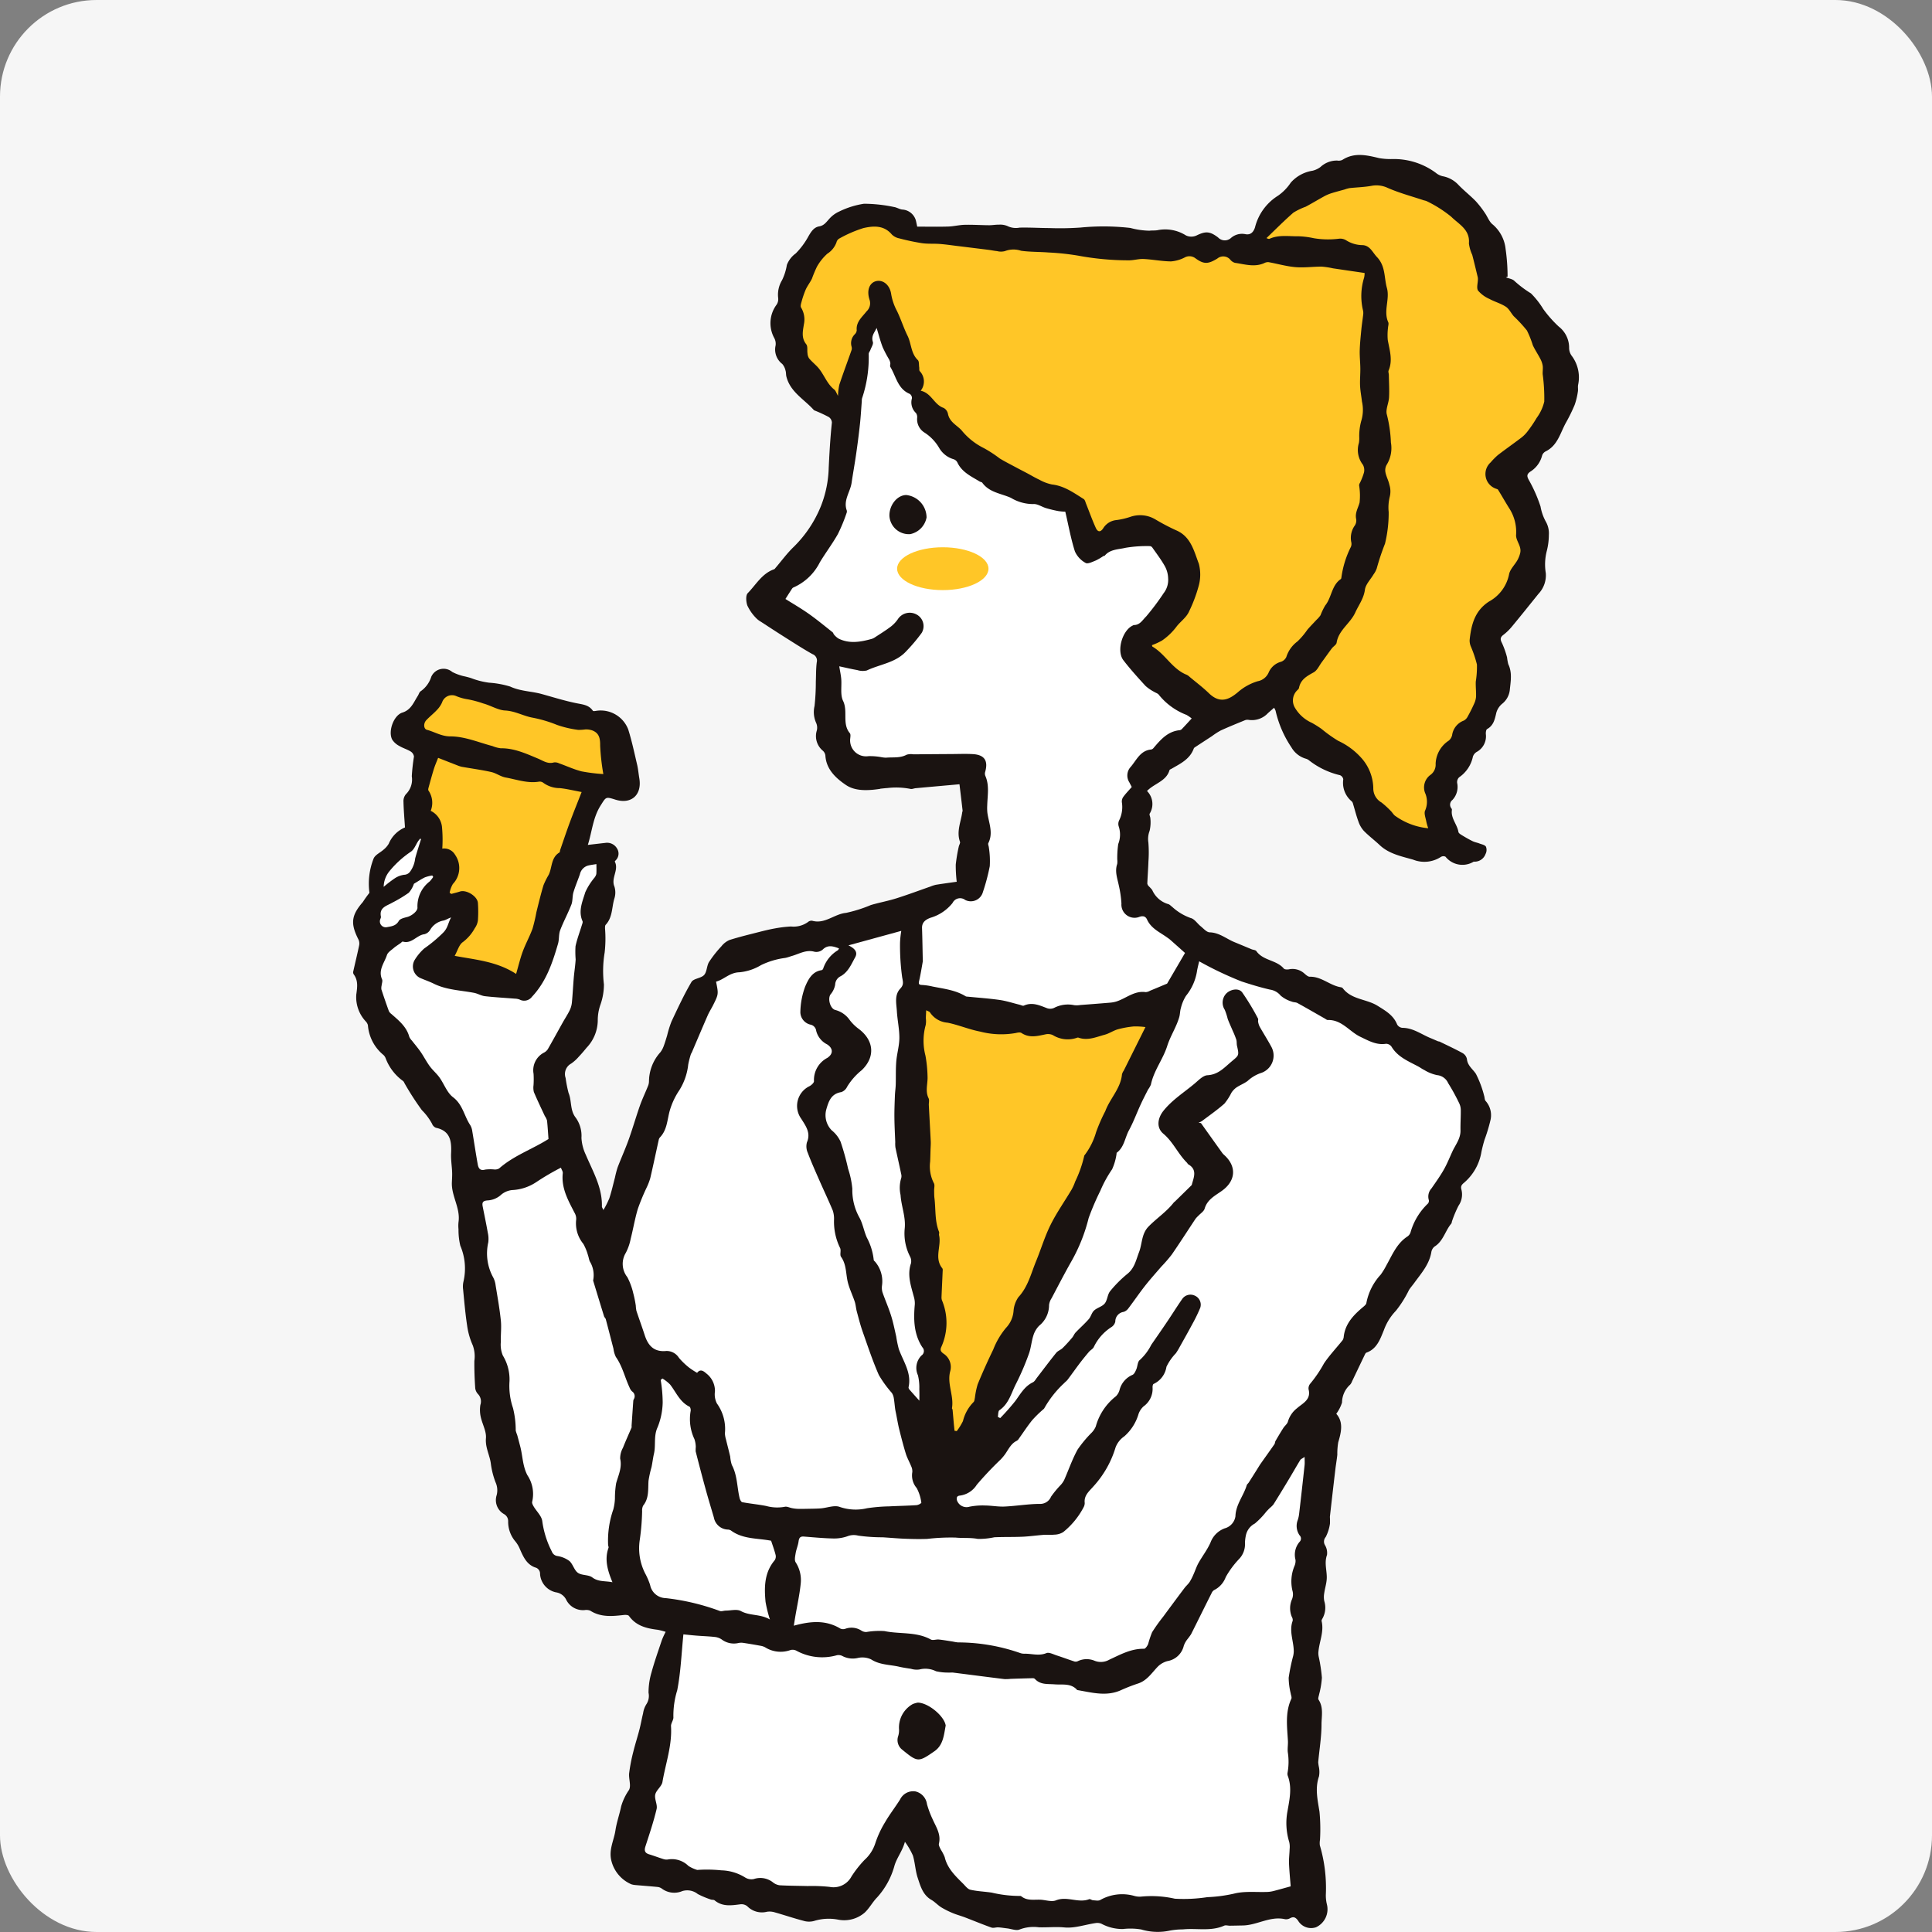
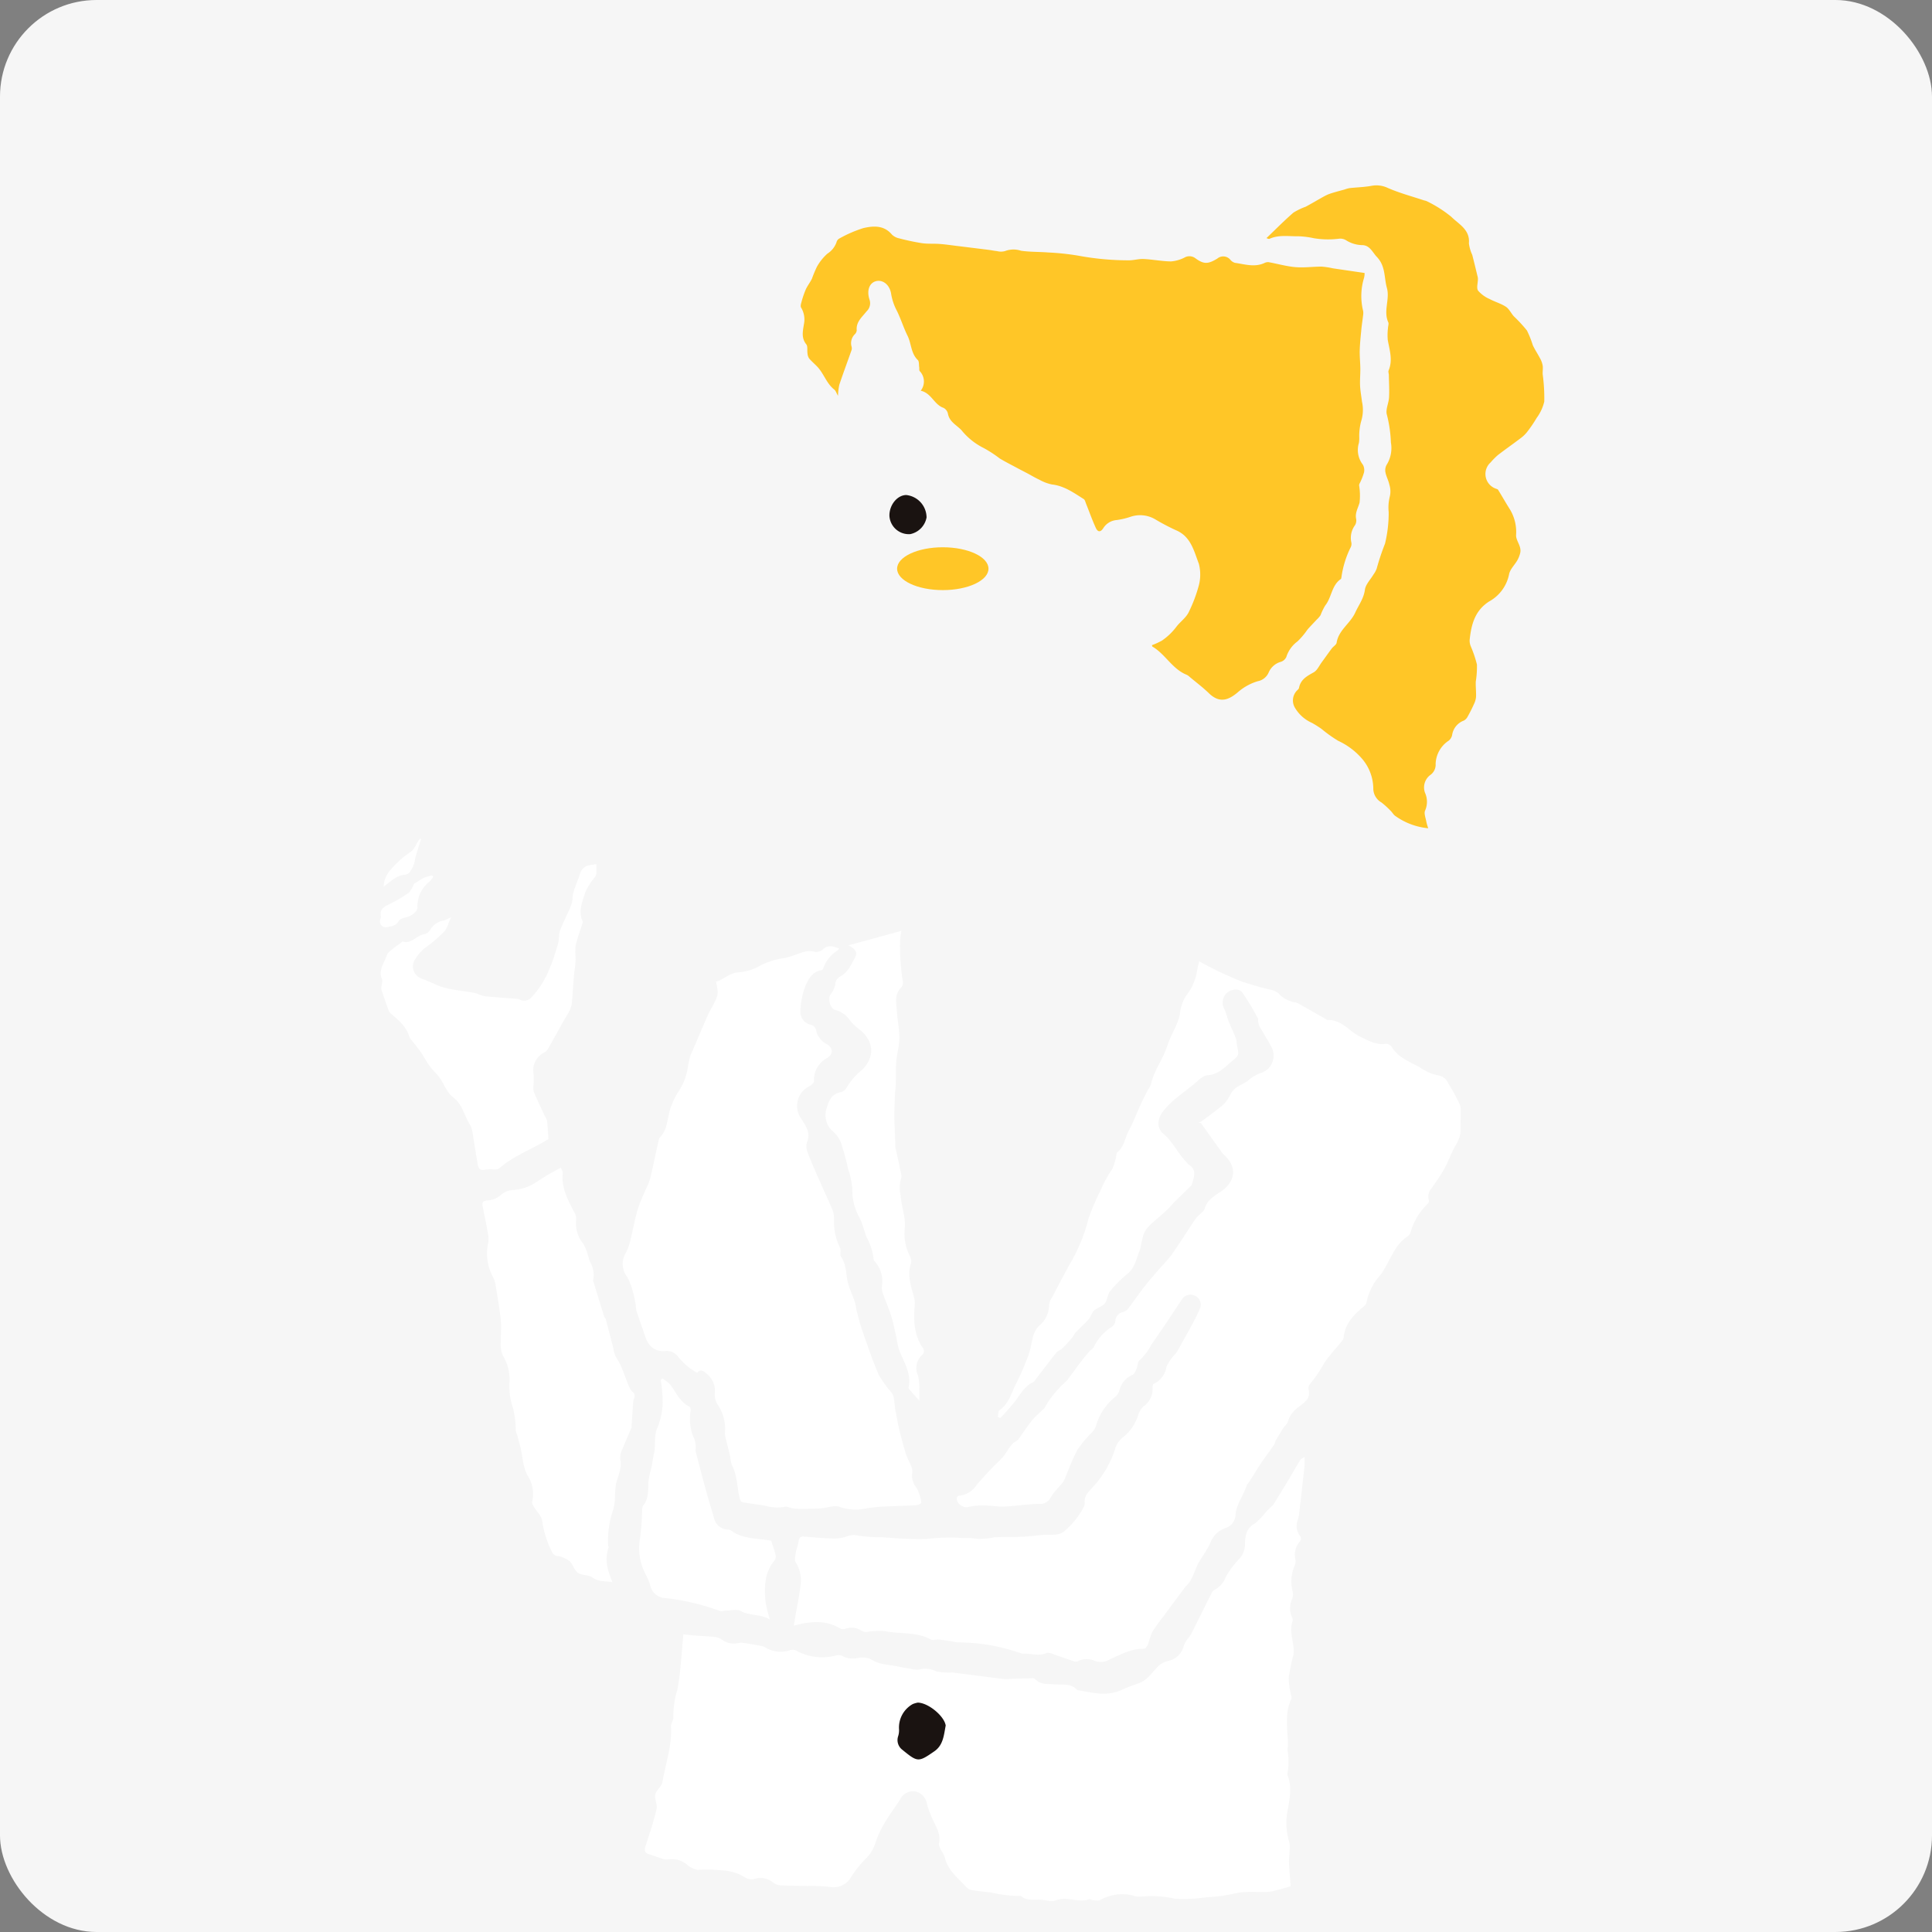
<svg xmlns="http://www.w3.org/2000/svg" width="320" height="320" viewBox="0 0 320 320">
  <rect x="0" y="0" width="320" height="320" fill="#808080" stroke="none" />
  <defs>
    <clipPath id="clip-path">
      <rect id="Rectangle_2140" data-name="Rectangle 2140" width="203.023" height="294.335" fill="none" />
    </clipPath>
  </defs>
  <g id="Group_3089" data-name="Group 3089" transform="translate(-800 -14045.326)">
    <rect id="Rectangle_2043" data-name="Rectangle 2043" width="320" height="320" rx="16" transform="translate(800 14045.326)" fill="#f6f6f6" />
    <g id="Group_2896" data-name="Group 2896" transform="translate(858.488 14070.991)">
      <g id="Group_2895" data-name="Group 2895" clip-path="url(#clip-path)">
-         <path id="Path_2157" data-name="Path 2157" d="M41.452,174.757a14.582,14.582,0,0,0,.988-1.957c.371-1.136.633-2.306.937-3.463a15.93,15.93,0,0,1,.432-1.646c.59-1.543,1.275-3.05,1.831-4.6.666-1.859,1.207-3.759,1.862-5.624.387-1.1.9-2.159,1.335-3.246a2.114,2.114,0,0,0,.168-.832,7.268,7.268,0,0,1,1.889-4.771,3.8,3.8,0,0,0,.535-.983c.223-.592.4-1.2.584-1.8a17.6,17.6,0,0,1,.726-2.323c1.042-2.207,2.067-4.432,3.3-6.528.348-.589,1.581-.6,2.093-1.159.481-.527.422-1.509.82-2.155A18.908,18.908,0,0,1,61,131.072a3.428,3.428,0,0,1,1.339-1.042c1.6-.51,3.232-.9,4.856-1.316.889-.227,1.783-.448,2.686-.607a20.374,20.374,0,0,1,2.643-.316,4.084,4.084,0,0,0,2.789-.721.925.925,0,0,1,.71-.234c2.108.606,3.668-1.119,5.624-1.3a22.964,22.964,0,0,0,4.112-1.3c1.393-.411,2.833-.67,4.217-1.107,1.9-.6,3.77-1.3,5.653-1.957a5.585,5.585,0,0,1,.906-.291c1.131-.182,2.269-.334,3.44-.5a22.86,22.86,0,0,1-.16-2.848,26.63,26.63,0,0,1,.5-2.974c.052-.274.279-.587.2-.8-.606-1.694.148-3.266.373-4.882.012-.1.072-.19.062-.279-.162-1.406-.331-2.81-.518-4.366-2.487.223-4.881.436-7.271.655-.285.026-.592.182-.846.116a12.256,12.256,0,0,0-3.839-.143c-.373.02-.744.069-1.117.106-.031,0-.059.028-.089.032-1.943.29-4.075.415-5.631-.636-1.614-1.091-3.286-2.561-3.418-4.9a1.29,1.29,0,0,0-.424-.788,3.136,3.136,0,0,1-.986-3.377,1.964,1.964,0,0,0-.128-1.248,4.353,4.353,0,0,1-.257-2.78,36.471,36.471,0,0,0,.213-4.03c.046-1.076.017-2.158.156-3.218a1.135,1.135,0,0,0-.712-1.342c-1.435-.8-2.819-1.694-4.21-2.571-1.447-.912-2.88-1.843-4.312-2.78a3.668,3.668,0,0,1-.889-.7,7.467,7.467,0,0,1-1.376-2c-.219-.624-.294-1.684.071-2.056,1.369-1.4,2.358-3.249,4.361-3.95.106-.039.183-.166.265-.262.985-1.15,1.883-2.392,2.973-3.435a19.887,19.887,0,0,0,4.519-6.769A18.5,18.5,0,0,0,78.773,51.8c.122-2.5.26-4.986.527-7.473a1.181,1.181,0,0,0-.51-.914,23.439,23.439,0,0,0-2.227-1.039.764.764,0,0,1-.256-.126c-1.6-1.794-3.933-2.994-4.554-5.585-.072-.307-.032-.644-.131-.939a2.514,2.514,0,0,0-.542-1.107,3,3,0,0,1-1.105-3.062,2,2,0,0,0-.225-1.236,5.128,5.128,0,0,1,.407-5.544,1.642,1.642,0,0,0,.25-1.033,4.651,4.651,0,0,1,.641-3.008,9.129,9.129,0,0,0,.794-2.518,4.179,4.179,0,0,1,1.47-1.906,12.459,12.459,0,0,0,2.116-2.86c.442-.754.889-1.467,1.76-1.617.8-.137,1.15-.669,1.624-1.19A4.886,4.886,0,0,1,80.5,9.375a14.118,14.118,0,0,1,4.118-1.293,24.491,24.491,0,0,1,4.952.536c.473.066.915.374,1.387.425a2.486,2.486,0,0,1,2.293,1.979c.062.268.114.538.179.851,1.763,0,3.448.039,5.129-.014.919-.028,1.831-.27,2.749-.29,1.332-.032,2.666.06,4,.071.535.006,1.071-.1,1.6-.091a3.1,3.1,0,0,1,1.473.227,3.174,3.174,0,0,0,2.008.262c1.64-.043,3.284.066,4.926.072a49.013,49.013,0,0,0,5.194-.088,39.132,39.132,0,0,1,8.237.069,12.857,12.857,0,0,0,3.136.455c.432-.055.878-.011,1.31-.076a6.432,6.432,0,0,1,4.753.86,2.075,2.075,0,0,0,1.737.015c1.513-.74,2.21-.721,3.585.321a1.523,1.523,0,0,0,2.148.072,2.778,2.778,0,0,1,2.417-.609c.826.136,1.291-.338,1.549-1.136A8.649,8.649,0,0,1,153.2,6.744,8.076,8.076,0,0,0,155.3,4.588a6.047,6.047,0,0,1,3.6-1.973A3.563,3.563,0,0,0,160.218,2,3.969,3.969,0,0,1,163,.928a1.467,1.467,0,0,0,.835-.1c1.983-1.288,4.025-.806,6.1-.305a10.981,10.981,0,0,0,2.155.156,11.687,11.687,0,0,1,7.236,2.279,2.713,2.713,0,0,0,1.156.569A4.72,4.72,0,0,1,183.1,4.984c.9.929,1.931,1.737,2.834,2.663a15.912,15.912,0,0,1,1.512,1.946c.455.638.727,1.489,1.316,1.93a6.165,6.165,0,0,1,2.125,4.053,32.262,32.262,0,0,1,.328,4.582l-.285.111c.485.2,1.1.262,1.43.61a18.157,18.157,0,0,0,2.728,2.05,13.6,13.6,0,0,1,2.031,2.588,19.656,19.656,0,0,0,2.58,2.916,4.418,4.418,0,0,1,1.709,3.557,2.242,2.242,0,0,0,.379,1.21,5.948,5.948,0,0,1,1.111,4.879c-.069.368.026.766-.042,1.133a11.45,11.45,0,0,1-.529,2.179,27.555,27.555,0,0,1-1.456,2.968c-.934,1.688-1.353,3.74-3.315,4.724a1.2,1.2,0,0,0-.616.684,4.433,4.433,0,0,1-1.991,2.706c-.492.367-.6.664-.234,1.325a24.3,24.3,0,0,1,1.96,4.44,8,8,0,0,0,.9,2.541,3.9,3.9,0,0,1,.476,2.153,10.891,10.891,0,0,1-.358,2.72,8.936,8.936,0,0,0-.148,3.617,4.463,4.463,0,0,1-1.219,3.428c-1.452,1.806-2.9,3.617-4.377,5.4a8.677,8.677,0,0,1-1.426,1.389c-.569.428-.532.78-.228,1.372a14.482,14.482,0,0,1,.834,2.361,8.176,8.176,0,0,0,.2,1.122c.686,1.419.393,2.874.248,4.326a3.38,3.38,0,0,1-1.29,2.261,2.978,2.978,0,0,0-.931,1.438c-.254,1.077-.436,2.119-1.533,2.725-.174.1-.228.555-.208.837a2.948,2.948,0,0,1-1.535,2.961,1.446,1.446,0,0,0-.607.763,5.5,5.5,0,0,1-2.273,3.42,1.113,1.113,0,0,0-.341.929,3.149,3.149,0,0,1-.784,2.837.981.981,0,0,0-.18,1.37.429.429,0,0,1,.1.265c-.216,1.385.869,2.39,1.079,3.657.035.222.385.425.629.573.566.345,1.144.675,1.738.965.342.166.734.228,1.09.367.39.153.931.243,1.1.539a1.466,1.466,0,0,1-.072,1.224,1.917,1.917,0,0,1-1.863,1.256.174.174,0,0,0-.094,0,3.588,3.588,0,0,1-4.668-.821.807.807,0,0,0-.764.034,5.016,5.016,0,0,1-4.591.456c-1.9-.547-3.987-.943-5.545-2.413-.857-.808-1.808-1.518-2.629-2.358a4.4,4.4,0,0,1-.894-1.544c-.351-.951-.593-1.942-.889-2.913a.863.863,0,0,0-.208-.419A3.986,3.986,0,0,1,164,103.41a.9.9,0,0,0-.541-.678,13.13,13.13,0,0,1-5.181-2.5,1.512,1.512,0,0,0-.513-.242,4.045,4.045,0,0,1-2.344-1.854,17.933,17.933,0,0,1-2.631-6.074,2.677,2.677,0,0,0-.25-.5c-.387.338-.717.621-1.04.915a3.609,3.609,0,0,1-3.226,1.083,1.181,1.181,0,0,0-.637.1c-1.313.538-2.631,1.07-3.921,1.66a11.508,11.508,0,0,0-1.435.923c-.951.623-1.9,1.239-2.854,1.865a.482.482,0,0,0-.19.208c-.643,1.777-2.232,2.509-3.708,3.364-.109.062-.28.116-.307.208-.53,1.857-2.481,2.171-3.731,3.461a3.04,3.04,0,0,1,.448,3.743c-.1.21.117.546.114.823a6.151,6.151,0,0,1-.134,2.047,3.751,3.751,0,0,0-.2,1.916,20.572,20.572,0,0,1,.012,3.113c-.042,1.228-.14,2.454-.188,3.682a.826.826,0,0,0,.242.448,6.28,6.28,0,0,1,.567.62,4.158,4.158,0,0,0,2.625,2.332c.257.055.472.313.7.481a8.911,8.911,0,0,0,3.064,1.84c.621.151,1.082.909,1.643,1.358.475.381.982.994,1.489,1.008,1.612.046,2.765,1.079,4.13,1.635.942.382,1.874.781,2.814,1.168.264.108.655.113.789.305,1.114,1.6,3.327,1.447,4.54,2.888.142.168.578.179.855.129a2.926,2.926,0,0,1,2.575.71c.256.225.59.526.882.518,1.93-.052,3.317,1.446,5.115,1.737a.571.571,0,0,1,.342.16c1.443,1.914,3.927,1.766,5.769,2.917,1.319.825,2.623,1.555,3.241,3.1a1.119,1.119,0,0,0,.857.55c1.791,0,3.162,1.09,4.71,1.714.4.162.8.345,1.2.512.088.035.2.023.279.065,1.27.621,2.557,1.213,3.794,1.894a1.492,1.492,0,0,1,.714.972c.1,1.12.977,1.668,1.5,2.481a17.086,17.086,0,0,1,1.352,3.611c.1.288.068.681.254.871a3.548,3.548,0,0,1,.757,3.324,26.889,26.889,0,0,1-.942,3.087c-.2.657-.371,1.322-.512,1.993a8.551,8.551,0,0,1-2.873,5.126c-.459.373-.589.633-.438,1.17a3.258,3.258,0,0,1-.485,2.638,19.3,19.3,0,0,0-1.065,2.523c-.06.148-.051.342-.145.453-1.014,1.2-1.318,2.905-2.773,3.8a1.491,1.491,0,0,0-.527.943c-.351,2.045-1.7,3.522-2.848,5.109-.279.382-.6.737-.849,1.137a18.353,18.353,0,0,1-2.17,3.443,9.042,9.042,0,0,0-1.987,3.2c-.587,1.419-1.133,3.121-2.9,3.733-.1.035-.182.179-.236.288-.714,1.484-1.419,2.973-2.133,4.457a1.631,1.631,0,0,1-.338.572,4.026,4.026,0,0,0-1.327,2.947,6.379,6.379,0,0,1-.954,1.862c1.208,1.362.837,3.011.327,4.717a11.486,11.486,0,0,0-.154,2.077c-.082.784-.223,1.564-.316,2.349q-.469,3.962-.914,7.929a10.776,10.776,0,0,1,.011,1.136,6.958,6.958,0,0,1-.7,2.2,1.154,1.154,0,0,0-.131,1.338,2.505,2.505,0,0,1,.341,1.638c-.49,1.345.026,2.637-.043,3.944-.042.808-.307,1.6-.419,2.41a3.479,3.479,0,0,0,.012,1.288,3.664,3.664,0,0,1-.247,2.785c-.091.166-.23.376-.193.53.436,1.822-.442,3.5-.542,5.257a3.036,3.036,0,0,0,.066.664,26.22,26.22,0,0,1,.521,3.446A14.354,14.354,0,0,1,160,254.97c-.052.3-.222.7-.094.886.855,1.3.49,2.757.489,4.109,0,2.081-.359,4.158-.544,6.24a5.932,5.932,0,0,0,.119.838,4.161,4.161,0,0,1,.011,1.506c-.689,1.988-.231,3.9.082,5.878a30.736,30.736,0,0,1,.083,4.634,3.084,3.084,0,0,0-.025.925,24.923,24.923,0,0,1,.993,8.157,6.243,6.243,0,0,0,.166,1.583,3.292,3.292,0,0,1-1.789,3.822,2.512,2.512,0,0,1-2.991-1.114c-.4-.527-.73-.7-1.33-.371a1.305,1.305,0,0,1-.835.148c-2.461-.55-4.6,1-6.964,1.042-.72.012-1.441.032-2.162.039-.311,0-.673-.123-.931-.008-2.218.989-4.568.384-6.846.618a12.2,12.2,0,0,0-2.087.185,9.443,9.443,0,0,1-4.8-.17,10.9,10.9,0,0,0-3.041-.076,7.315,7.315,0,0,1-3.574-.882,1.8,1.8,0,0,0-.971-.1c-1.718.254-3.463.883-5.135.721-1.439-.139-2.83.023-4.24-.025a6.532,6.532,0,0,0-3.169.356c-.556.257-1.4-.1-2.108-.176-.485-.055-.966-.143-1.452-.168-.379-.02-.8.151-1.133.032-1.476-.524-2.924-1.128-4.388-1.688-.666-.254-1.361-.433-2.017-.709a13.434,13.434,0,0,1-1.913-.959c-.572-.358-1.039-.892-1.621-1.227-1.422-.814-1.811-2.273-2.265-3.637-.4-1.191-.436-2.5-.8-3.706a12.2,12.2,0,0,0-1.321-2.275c-.435,1.567-1.3,2.566-1.717,3.9a12.845,12.845,0,0,1-2.893,5.311c-.747.758-1.258,1.757-2.025,2.489a5.189,5.189,0,0,1-4.381,1.2,8.2,8.2,0,0,0-4.038.21,3.144,3.144,0,0,1-1.783-.037c-1.586-.415-3.141-.945-4.719-1.39a2.916,2.916,0,0,0-1.295-.1,3.388,3.388,0,0,1-3.256-.906,1.518,1.518,0,0,0-1.117-.333c-1.5.191-2.985.442-4.3-.649-.149-.123-.438-.065-.641-.143a14.811,14.811,0,0,1-2.144-.9,2.786,2.786,0,0,0-2.575-.487,3.42,3.42,0,0,1-3.37-.408,1.485,1.485,0,0,0-.692-.277c-1.23-.123-2.466-.211-3.7-.319a3.375,3.375,0,0,1-.657-.122,5.737,5.737,0,0,1-3.321-3.913c-.459-1.828.43-3.366.677-5.032.2-1.342.675-2.642.949-3.976a9.249,9.249,0,0,1,1.29-2.7c.4-.7-.069-1.854.031-2.786a28.109,28.109,0,0,1,.689-3.555c.3-1.236.7-2.447,1.016-3.679.228-.882.378-1.786.6-2.669a3.9,3.9,0,0,1,.536-1.5,2.5,2.5,0,0,0,.368-1.917,11.868,11.868,0,0,1,.487-3.355c.5-1.825,1.136-3.614,1.737-5.409a13.873,13.873,0,0,1,.612-1.325,10.207,10.207,0,0,0-1.328-.344c-1.846-.225-3.575-.646-4.748-2.293-.122-.171-.569-.188-.851-.156-1.916.213-3.814.408-5.567-.718a1.771,1.771,0,0,0-.926-.094,3.105,3.105,0,0,1-3.021-1.651,2.249,2.249,0,0,0-1.735-1.291,3.326,3.326,0,0,1-2.628-3.042,1.054,1.054,0,0,0-.814-1.08c-1.422-.509-1.977-1.794-2.535-3.065a4.93,4.93,0,0,0-.823-1.344,5.026,5.026,0,0,1-1.111-3.19A1.33,1.33,0,0,0,25,225.119a2.658,2.658,0,0,1-1.224-3.144,3.191,3.191,0,0,0-.18-2.114,13.324,13.324,0,0,1-.789-3.13c-.186-1.4-.939-2.642-.808-4.178.1-1.148-.61-2.35-.865-3.549a5.249,5.249,0,0,1-.06-1.967,1.765,1.765,0,0,0-.35-1.758,1.789,1.789,0,0,1-.5-1.009c-.1-1.506-.16-3.018-.143-4.525a5.333,5.333,0,0,0-.267-2.589,11.934,11.934,0,0,1-.935-3.29c-.3-1.976-.469-3.973-.663-5.966a3.683,3.683,0,0,1,.068-1.327,9.592,9.592,0,0,0-.529-5.909,11.014,11.014,0,0,1-.3-2.726,5.739,5.739,0,0,1,.006-1.228c.321-2.295-1.193-4.271-1.105-6.519.023-.566.065-1.133.043-1.7-.043-1.04-.22-2.084-.171-3.119.094-2-.106-3.736-2.517-4.243a1.177,1.177,0,0,1-.644-.673,9.623,9.623,0,0,0-1.677-2.241A46.3,46.3,0,0,1,8.6,153.909c-.117-.185-.19-.436-.356-.546a8.173,8.173,0,0,1-2.854-3.739,1.469,1.469,0,0,0-.364-.552,7.067,7.067,0,0,1-2.577-4.935,1.47,1.47,0,0,0-.37-.64,5.88,5.88,0,0,1-1.558-4.4c.163-1.227.354-2.336-.435-3.4a.635.635,0,0,1-.062-.464c.319-1.439.673-2.87.972-4.312a1.589,1.589,0,0,0-.109-.965c-1.359-2.668-1.191-4.009.726-6.219a18.636,18.636,0,0,1,1.09-1.523,11.326,11.326,0,0,1,.7-5.7c.279-.616,1.117-.971,1.671-1.476a3.571,3.571,0,0,0,.823-.952,5.037,5.037,0,0,1,2.692-2.7c-.092-1.461-.217-2.859-.248-4.26a1.786,1.786,0,0,1,.4-1.242,3.4,3.4,0,0,0,.976-2.974,32.552,32.552,0,0,1,.361-3.261,1.182,1.182,0,0,0-.55-.845c-.593-.362-1.287-.559-1.883-.917a3.1,3.1,0,0,1-1.17-1.045c-.72-1.352.23-4.025,1.683-4.48s1.86-1.694,2.549-2.756c.171-.264.26-.663.5-.791a4.6,4.6,0,0,0,1.735-2.38,2.222,2.222,0,0,1,3.471-.806,8.254,8.254,0,0,0,1.923.707,12.054,12.054,0,0,1,1.191.311,13.028,13.028,0,0,0,2.994.764,15.307,15.307,0,0,1,3.489.638c1.711.794,3.508.763,5.228,1.239,1.933.535,3.851,1.142,5.813,1.533,1.028.207,2.007.279,2.657,1.239.068.1.416.037.626,0a4.887,4.887,0,0,1,5.232,3.092c.6,1.909,1.014,3.876,1.472,5.826.176.743.234,1.513.364,2.267.469,2.754-1.333,4.36-3.968,3.534-1.62-.509-1.533-.455-2.432.957-1.3,2.044-1.433,4.4-2.128,6.542,1.017-.117,1.948-.228,2.88-.331a1.906,1.906,0,0,1,1.96.926,1.561,1.561,0,0,1-.211,1.948c-.063.071-.18.186-.162.223.721,1.379-.672,2.709-.059,4.14a3.307,3.307,0,0,1-.032,2.045c-.415,1.439-.277,3.072-1.418,4.281-.122.128-.106.411-.108.623a20.476,20.476,0,0,1-.063,3.978,18.625,18.625,0,0,0-.12,5.274,10.087,10.087,0,0,1-.578,3.357,7.732,7.732,0,0,0-.442,2.654,6.652,6.652,0,0,1-1.846,4.469c-.421.512-.848,1.022-1.305,1.5a6.743,6.743,0,0,1-1.259,1.136,1.969,1.969,0,0,0-.917,2.376,21.86,21.86,0,0,0,.487,2.477c.561,1.33.207,2.877,1.2,4.118a5.141,5.141,0,0,1,.937,3.334,7.486,7.486,0,0,0,.717,2.789c1.176,2.782,2.76,5.426,2.671,8.6,0,.108.094.219.248.55" transform="translate(0 0)" fill="#1a1311" />
        <path id="Path_2158" data-name="Path 2158" d="M47.363,196.7c.088-.546.159-1.014.237-1.479.31-1.814.712-3.619.9-5.443a5.4,5.4,0,0,0-.832-3.571c-.233-.359-.08-1.017,0-1.521.109-.647.391-1.267.478-1.916.076-.576.244-.878.874-.829,1.614.126,3.227.284,4.842.317a6.614,6.614,0,0,0,2.38-.365,2.878,2.878,0,0,1,1.768-.109,28.639,28.639,0,0,0,4.064.28c1.228.074,2.455.191,3.685.239s2.464.071,3.694.028a33.575,33.575,0,0,1,4.711-.22c1.2.122,2.437-.02,3.685.222a12.4,12.4,0,0,0,2.729-.274c1.549-.069,3.1-.022,4.654-.089,1.174-.052,2.343-.223,3.515-.311.57-.042,1.151.039,1.715-.032a2.9,2.9,0,0,0,1.516-.422,13.027,13.027,0,0,0,3.367-4.087,1.527,1.527,0,0,0,.2-.73c-.151-1.261.734-1.943,1.438-2.753a16.68,16.68,0,0,0,3.676-6.476,3.9,3.9,0,0,1,1.439-1.815,7.868,7.868,0,0,0,2.37-3.734,3.148,3.148,0,0,1,.815-1.225,3.559,3.559,0,0,0,1.5-3.138c-.014-.2.049-.532.17-.583a3.742,3.742,0,0,0,2.128-2.84,8.516,8.516,0,0,1,1.561-2.241,11.491,11.491,0,0,0,.64-1.059c.707-1.265,1.422-2.527,2.105-3.808a25.854,25.854,0,0,0,1.288-2.655,1.629,1.629,0,0,0-.874-2.011,1.664,1.664,0,0,0-2.122.564c-.854,1.225-1.643,2.5-2.477,3.733-.863,1.282-1.745,2.551-2.625,3.819a8.791,8.791,0,0,1-1.913,2.538c-.371.265-.356,1.039-.579,1.553-.143.334-.334.772-.621.9a3.722,3.722,0,0,0-2.131,2.43,2.3,2.3,0,0,1-.627,1.124,9.563,9.563,0,0,0-3.33,5,3.355,3.355,0,0,1-.66,1,19.778,19.778,0,0,0-2.355,2.828c-.882,1.6-1.478,3.354-2.218,5.032a3.753,3.753,0,0,1-.579.829,15.927,15.927,0,0,0-1.6,1.94,1.936,1.936,0,0,1-1.9,1.191c-1.928.015-3.851.348-5.781.439-1.071.051-2.153-.163-3.23-.174a11.146,11.146,0,0,0-2.588.2,1.678,1.678,0,0,1-2.084-1.062c-.088-.455-.018-.732.521-.783a3.886,3.886,0,0,0,2.765-1.792,56.44,56.44,0,0,1,3.931-4.16,7.935,7.935,0,0,0,.737-.872c.584-.817.985-1.789,1.974-2.256a1.02,1.02,0,0,0,.328-.344c.731-1.019,1.416-2.074,2.2-3.053A19.461,19.461,0,0,1,88.532,161c.114-.111.271-.2.333-.339a17.073,17.073,0,0,1,3.256-4.113c.19-.21.433-.376.6-.6.681-.9,1.33-1.828,2.013-2.729.487-.641,1-1.267,1.52-1.88.245-.287.657-.479.8-.8a8.025,8.025,0,0,1,2.913-3.293,1.482,1.482,0,0,0,.644-.9,1.607,1.607,0,0,1,1.384-1.618,1.574,1.574,0,0,0,.76-.556c.937-1.234,1.808-2.517,2.762-3.736.863-1.1,1.8-2.141,2.711-3.2a24.745,24.745,0,0,0,1.737-2.005c1.347-1.953,2.623-3.952,3.936-5.927a4.4,4.4,0,0,1,.452-.479c.365-.4.922-.738,1.056-1.2.445-1.533,1.754-2.153,2.88-2.965,2.295-1.658,2.446-4.044.351-5.923a2.167,2.167,0,0,1-.325-.348q-1.764-2.462-3.518-4.933l-.4-.054a3.619,3.619,0,0,0,.583-.294c1.247-.942,2.534-1.837,3.7-2.87a9.415,9.415,0,0,0,1.16-1.8,3.308,3.308,0,0,1,.826-.874c.592-.4,1.282-.655,1.852-1.079a6.225,6.225,0,0,1,2.147-1.3,3.036,3.036,0,0,0,1.763-4.415c-.6-1.108-1.278-2.173-1.9-3.269a2.922,2.922,0,0,1-.26-.806c-.04-.183.054-.421-.029-.566a39.778,39.778,0,0,0-2.618-4.329c-.575-.755-1.88-.521-2.6.165a2.177,2.177,0,0,0-.284,2.722,11.168,11.168,0,0,1,.5,1.544c.253.663.555,1.308.832,1.962a14.658,14.658,0,0,1,.581,1.441c.1.327.042.7.12,1.037.385,1.669.3,1.557-1.014,2.679-1.174,1-2.144,2.084-3.885,2.182-.737.042-1.475.837-2.13,1.387-1.749,1.466-3.706,2.686-5.16,4.508-.977,1.227-1.193,2.8-.02,3.785,1.632,1.365,2.433,3.338,3.905,4.791.089.089.139.233.242.293,1.48.858.928,2.081.6,3.264-.018.06-.02.14-.06.179q-1.408,1.387-2.823,2.768c-.022.02-.066.022-.083.043-1.191,1.561-2.848,2.637-4.21,4.025-1.208,1.228-1.045,2.848-1.589,4.257-.487,1.262-.735,2.634-1.913,3.585a19.825,19.825,0,0,0-2.874,2.879c-.453.556-.445,1.486-.9,2.044-.421.518-1.245.689-1.758,1.159-.4.362-.518,1.013-.883,1.429-.681.777-1.466,1.464-2.179,2.215-.234.248-.353.6-.578.863-.5.589-1.02,1.173-1.575,1.714-.313.307-.792.458-1.06.789-1.088,1.345-2.121,2.736-3.179,4.106-.213.274-.4.64-.681.777-1.378.663-2.061,1.926-2.905,3.085a37.716,37.716,0,0,1-2.515,2.845l-.393-.208c.083-.376.037-.942.268-1.1,1.578-1.071,1.965-2.874,2.76-4.4a42.738,42.738,0,0,0,2.105-4.9c.365-.989.436-2.085.763-3.093A3.933,3.933,0,0,1,88,147.02a4.394,4.394,0,0,0,1.638-3.415,2.569,2.569,0,0,1,.425-1.148c1.085-2.053,2.147-4.118,3.295-6.135a28.341,28.341,0,0,0,2.84-7.143,42.947,42.947,0,0,1,1.936-4.514,19.978,19.978,0,0,1,1.946-3.554,9.159,9.159,0,0,0,.735-2.549c.017-.062-.009-.16.025-.186,1.253-.928,1.358-2.49,2.036-3.734.738-1.355,1.271-2.822,1.919-4.229.388-.848.818-1.678,1.242-2.509a3.927,3.927,0,0,0,.47-.821c.476-2.318,2.005-4.192,2.7-6.388.53-1.68,1.523-3.135,2-4.811.137-.484.116-1.016.27-1.492a6.734,6.734,0,0,1,.848-2.019,8.592,8.592,0,0,0,1.8-3.978c.085-.572.242-1.133.374-1.734A58.151,58.151,0,0,0,121.526,90c1.535.5,3.124.988,4.714,1.35a2.773,2.773,0,0,1,1.755.992,5.142,5.142,0,0,0,1.869,1c.282.128.647.083.912.23,1.52.835,3.019,1.708,4.526,2.564.166.094.342.253.51.248,2.315-.069,3.571,1.92,5.4,2.789,1.369.649,2.64,1.4,4.247,1.147a1.134,1.134,0,0,1,.9.481c1.033,1.723,2.806,2.409,4.446,3.29.328.177.629.411.966.566a6.548,6.548,0,0,0,2.156.86,2.228,2.228,0,0,1,1.815,1.324,33.678,33.678,0,0,1,1.817,3.306,2.664,2.664,0,0,1,.274,1.13c.015,1.131-.071,2.262-.048,3.392.029,1.372-.832,2.375-1.355,3.52-.459,1-.874,2.039-1.419,3-.606,1.062-1.325,2.062-2.02,3.072a2.01,2.01,0,0,0-.45,1.954.7.7,0,0,1-.151.573,10.552,10.552,0,0,0-2.89,4.8,1.357,1.357,0,0,1-.576.7c-1.726,1.164-2.455,3.035-3.42,4.741a11.72,11.72,0,0,1-.934,1.53,9.512,9.512,0,0,0-2.373,4.693c-.034.271-.382.53-.63.741-1.521,1.287-2.859,2.688-3.118,4.8a1.271,1.271,0,0,1-.185.618c-1.026,1.287-2.176,2.491-3.09,3.851a20.767,20.767,0,0,1-2.25,3.326,1.218,1.218,0,0,0-.3.979c.444,1.718-.991,2.3-1.909,3.113A4.336,4.336,0,0,0,129.2,162.9c-.1.39-.521.689-.755,1.054-.452.707-.882,1.429-1.3,2.155-.094.16-.076.388-.179.538-.752,1.085-1.526,2.156-2.286,3.236-.2.287-.375.59-.561.886-.465.738-.928,1.478-1.4,2.212-.1.162-.288.288-.339.459-.518,1.749-1.817,3.195-1.871,5.144a2.44,2.44,0,0,1-1.783,2,3.967,3.967,0,0,0-2.338,2.323c-.519,1.2-1.355,2.262-2,3.414-.334.6-.542,1.264-.826,1.889a8.841,8.841,0,0,1-.643,1.256c-.244.368-.6.663-.865,1.019q-1.762,2.346-3.5,4.71a29.058,29.058,0,0,0-1.849,2.594,16.633,16.633,0,0,0-.655,1.956c-.131.314-.456.788-.686.783-2.141-.039-3.944.974-5.782,1.825a2.791,2.791,0,0,1-2.369.173,3.39,3.39,0,0,0-2.788.043.839.839,0,0,1-.547.076c-.992-.321-1.968-.692-2.962-1.011-.569-.182-1.271-.57-1.717-.388-1.233.507-2.415.08-3.614.1a2.029,2.029,0,0,1-.746-.117,31.318,31.318,0,0,0-10.295-1.755,7.551,7.551,0,0,1-.838-.14c-.774-.119-1.547-.257-2.326-.338-.438-.045-.982.183-1.318,0-2.413-1.335-5.146-.866-7.7-1.4a12.918,12.918,0,0,0-2.993.157,1.474,1.474,0,0,1-.8-.225,3,3,0,0,0-2.658-.317,1.13,1.13,0,0,1-.809-.011c-2.4-1.455-4.89-1.281-7.737-.495" transform="translate(25.631 46.896)" fill="#fff" />
        <path id="Path_2159" data-name="Path 2159" d="M138.323,211.05c-1.048.288-1.914.536-2.788.761a5.052,5.052,0,0,1-1.026.163c-1.865.074-3.807-.17-5.573.284a24.209,24.209,0,0,1-4.423.584,25.821,25.821,0,0,1-5.374.256,17.6,17.6,0,0,0-5.571-.35,3.228,3.228,0,0,1-1.136-.109,7.356,7.356,0,0,0-5.634.664c-.3.186-.808.072-1.216.049-.216-.012-.469-.239-.63-.177-1.8.706-3.646-.553-5.5.194-.741.3-1.746-.08-2.632-.108-1.066-.034-2.173.2-3.109-.559a.277.277,0,0,0-.179-.062,20.178,20.178,0,0,1-4.717-.55c-1.177-.177-2.383-.213-3.538-.478-.461-.106-.841-.635-1.219-1.013-1.281-1.275-2.6-2.518-3.038-4.391a7.447,7.447,0,0,0-.658-1.265c-.142-.31-.371-.686-.3-.968.379-1.566-.485-2.769-1.057-4.07a16.006,16.006,0,0,1-.923-2.475,2.5,2.5,0,0,0-1.936-2.108,2.417,2.417,0,0,0-2.517,1.339c-.8,1.276-1.734,2.467-2.486,3.767a16.627,16.627,0,0,0-1.631,3.523,6.278,6.278,0,0,1-1.775,2.723,18.179,18.179,0,0,0-2.162,2.748,3.358,3.358,0,0,1-3.616,1.717A27.255,27.255,0,0,0,58.328,211c-1.549-.04-3.1-.04-4.648-.126a2.264,2.264,0,0,1-1.111-.485,3.372,3.372,0,0,0-3.161-.55,1.96,1.96,0,0,1-1.4-.23,7.823,7.823,0,0,0-4-1.211,22.944,22.944,0,0,0-3.921-.069.2.2,0,0,1-.1-.008,5.81,5.81,0,0,1-1.407-.647,3.9,3.9,0,0,0-3.327-1.088,1.626,1.626,0,0,1-.746-.029c-.817-.251-1.617-.559-2.435-.809-.714-.216-.846-.613-.623-1.308.663-2.05,1.355-4.1,1.852-6.189.177-.74-.385-1.651-.225-2.4s1.068-1.344,1.193-2.084c.521-3.067,1.614-6.047,1.419-9.23-.031-.505.448-1.051.393-1.544a14.212,14.212,0,0,1,.638-4.425c.584-3,.7-6.084,1.019-9.253.7.068,1.444.151,2.195.21,1,.079,2.011.109,3.011.22a2.5,2.5,0,0,1,1.12.4,3.356,3.356,0,0,0,2.8.6,2.322,2.322,0,0,1,.838-.014c.957.143,1.911.308,2.862.482a2.362,2.362,0,0,1,.7.237,4.814,4.814,0,0,0,4.217.459,1.347,1.347,0,0,1,.952.1,8.9,8.9,0,0,0,6.732.761,1.394,1.394,0,0,1,.959.156,3.7,3.7,0,0,0,2.494.3,3.414,3.414,0,0,1,2.2.225c1.45.942,3.095.863,4.653,1.224.641.148,1.3.243,1.95.341a3.253,3.253,0,0,0,1.4.117,3.959,3.959,0,0,1,2.757.288,8.707,8.707,0,0,0,2.05.222c.251.02.51-.026.758,0,2.84.358,5.679.731,8.519,1.08a7.023,7.023,0,0,0,1.046-.042c1.224-.04,2.446-.079,3.669-.106a.5.5,0,0,1,.344.125c.917.993,2.094.8,3.28.894,1.255.1,2.708-.234,3.722.942,2.423.408,4.838,1.119,7.273.011a28.593,28.593,0,0,1,2.826-1.1c1.495-.5,2.269-1.782,3.284-2.822a3.568,3.568,0,0,1,1.586-.888,3.34,3.34,0,0,0,2.686-2.543,3.809,3.809,0,0,1,.584-1.054,10.274,10.274,0,0,0,.618-.845c1.164-2.31,2.3-4.631,3.468-6.941a1.008,1.008,0,0,1,.464-.432,3.9,3.9,0,0,0,1.815-2.1,14.956,14.956,0,0,1,2.184-2.964,3.529,3.529,0,0,0,1-2.685,6.607,6.607,0,0,1,.156-1.278,2.851,2.851,0,0,1,1.478-1.936A13.038,13.038,0,0,0,134.273,149c.193-.208.387-.413.589-.613a3.883,3.883,0,0,0,.613-.6c.868-1.382,1.715-2.779,2.557-4.178.632-1.051,1.234-2.121,1.876-3.166.1-.17.347-.256.723-.518,0,.573.039.985-.006,1.387q-.432,4.011-.9,8.016a4.972,4.972,0,0,1-.219,1.02,2.716,2.716,0,0,0,.293,2.56A.757.757,0,0,1,139.79,154a3.272,3.272,0,0,0-.667,2.965,2.059,2.059,0,0,1-.159,1,6.612,6.612,0,0,0-.3,4.3,2.161,2.161,0,0,1-.137,1.275,3.7,3.7,0,0,0-.009,2.885,1,1,0,0,1,.139.64c-.64,1.726.182,3.389.177,5.084a3.657,3.657,0,0,1-.1.751,31.241,31.241,0,0,0-.741,3.6,11.578,11.578,0,0,0,.333,2.588c.043.3.214.669.106.9-1.043,2.249-.7,4.594-.567,6.932.037.627-.083,1.267-.022,1.891a10.143,10.143,0,0,1-.046,3.472,1.084,1.084,0,0,0,.085.563c.686,1.945.244,3.857-.094,5.793a10.608,10.608,0,0,0,.3,5.081,3.607,3.607,0,0,1,.06,1.177c-.02.781-.128,1.564-.1,2.341.054,1.324.188,2.643.276,3.813" transform="translate(16.965 75.723)" fill="#fff" />
        <path id="Path_2160" data-name="Path 2160" d="M141.5,15.393a3.274,3.274,0,0,1-.082.764,10.259,10.259,0,0,0-.157,5.525,2.327,2.327,0,0,1-.011.731c-.089.772-.214,1.541-.288,2.316-.111,1.159-.236,2.321-.268,3.485-.026,1,.092,2.008.1,3.013.009.946-.086,1.9-.042,2.839.042.875.213,1.743.313,2.615a6.25,6.25,0,0,1-.129,3.235,9.525,9.525,0,0,0-.325,2.58,5.035,5.035,0,0,1-.049,1.019,3.969,3.969,0,0,0,.653,3.619,1.834,1.834,0,0,1,.191,1.267,10.122,10.122,0,0,1-.653,1.691,1.23,1.23,0,0,0-.165.445,10.445,10.445,0,0,1,.08,2.871c-.24.906-.789,1.706-.563,2.732a1.51,1.51,0,0,1-.21,1.042,3.54,3.54,0,0,0-.615,2.72,1.311,1.311,0,0,1-.045.834,15.99,15.99,0,0,0-1.575,5.069c-.022.092-.031.223-.092.267-1.553,1.05-1.507,3.045-2.591,4.383a10.687,10.687,0,0,0-.781,1.618,4.285,4.285,0,0,1-.646.741c-.507.549-1.033,1.079-1.521,1.644a12.552,12.552,0,0,1-1.643,1.945,5.117,5.117,0,0,0-1.851,2.585,1.513,1.513,0,0,1-.862.783,3.1,3.1,0,0,0-2.045,1.742A2.469,2.469,0,0,1,123.793,83a8.839,8.839,0,0,0-3.295,1.831c-1.407,1.181-2.928,1.957-4.782.16-1-.972-2.128-1.817-3.2-2.716a1.845,1.845,0,0,0-.464-.334c-2.4-.948-3.546-3.424-5.695-4.679-.04-.023-.04-.114-.079-.237a11.268,11.268,0,0,0,1.663-.761,10.278,10.278,0,0,0,2.438-2.352c.658-.845,1.637-1.484,2.077-2.532a23.783,23.783,0,0,0,1.524-4.025,7.092,7.092,0,0,0,.065-3.817c-.806-2.088-1.307-4.516-3.794-5.553a35.32,35.32,0,0,1-3.461-1.823,4.937,4.937,0,0,0-4.144-.37,12.459,12.459,0,0,1-2.232.513,2.888,2.888,0,0,0-2.2,1.347c-.438.68-.9.684-1.238-.057-.6-1.316-1.08-2.683-1.62-4.027-.1-.262-.18-.616-.384-.746-1.643-1.031-3.219-2.184-5.257-2.413a7.234,7.234,0,0,1-2.088-.789c-.683-.313-1.328-.706-1.993-1.059-.643-.342-1.291-.67-1.934-1.016-.886-.476-1.789-.929-2.648-1.453a20.169,20.169,0,0,0-2.621-1.708,11.03,11.03,0,0,1-3.711-2.978c-.817-.851-1.983-1.365-2.232-2.716a1.427,1.427,0,0,0-.723-.966c-1.578-.526-1.991-2.454-3.787-2.842a2.474,2.474,0,0,0-.162-3.246c-.117-.143-.052-.43-.088-.647-.063-.407.008-.962-.23-1.19-1.159-1.11-1.051-2.717-1.7-4.021-.661-1.332-1.1-2.773-1.754-4.109a9.1,9.1,0,0,1-.956-2.782c-.227-1.6-1.427-2.444-2.529-2.147-1.071.291-1.564,1.51-1.057,3.067A1.837,1.837,0,0,1,59,21.747c-.714.923-1.754,1.728-1.62,3.125a1.015,1.015,0,0,1-.316.657,2.073,2.073,0,0,0-.544,2.028,1.021,1.021,0,0,1,.02.547c-.675,1.93-1.392,3.844-2.04,5.782a9.974,9.974,0,0,0-.22,1.845c-.267-.462-.371-.848-.623-1.045-1.3-1.017-1.728-2.671-2.839-3.817-.441-.456-.932-.869-1.336-1.355a1.759,1.759,0,0,1-.256-.837c-.079-.5.065-1.147-.2-1.48-.858-1.068-.569-2.2-.391-3.334a3.81,3.81,0,0,0-.472-2.759c-.133-.213-.015-.627.071-.925a15.186,15.186,0,0,1,.7-2.053c.282-.629.726-1.182,1.028-1.8a21.166,21.166,0,0,1,.823-1.974,8.458,8.458,0,0,1,1.725-2.162,3.746,3.746,0,0,0,1.516-1.876.993.993,0,0,1,.4-.6,20.863,20.863,0,0,1,4.058-1.769c1.634-.376,3.4-.509,4.714,1.063a2.445,2.445,0,0,0,1.244.644,37.028,37.028,0,0,0,3.763.794c.957.137,1.943.054,2.913.126.912.066,1.822.2,2.732.314q2.686.328,5.372.663c.469.06.932.165,1.4.208a2.6,2.6,0,0,0,1.307,0A3.935,3.935,0,0,1,84.6,11.7c1.495.21,3.022.166,4.533.285a41.467,41.467,0,0,1,4.876.516,45.8,45.8,0,0,0,8.4.783c.832.012,1.674-.262,2.5-.22,1.512.076,3.014.382,4.523.4a5.97,5.97,0,0,0,2.241-.638,1.625,1.625,0,0,1,1.78.1c1.419,1.039,2.113,1,3.648.071a1.531,1.531,0,0,1,2.148.174,1.523,1.523,0,0,0,.778.529c1.612.227,3.229.772,4.855.043a1.32,1.32,0,0,1,.71-.156c1.489.267,2.959.7,4.457.825,1.436.123,2.9-.089,4.351-.085a13.3,13.3,0,0,1,1.856.282c1.691.251,3.383.5,5.245.772" transform="translate(26.032 4.169)" fill="#ffc627" />
-         <path id="Path_2161" data-name="Path 2161" d="M92.82,49.03c.544,2.335.929,4.5,1.59,6.571a4.046,4.046,0,0,0,1.774,1.906c.353.216,1.13-.186,1.68-.4a9.2,9.2,0,0,0,1.236-.723c.082-.048.214-.034.267-.1.9-1.068,2.276-1,3.448-1.287a21.323,21.323,0,0,1,3.972-.277.557.557,0,0,1,.418.2c.723,1.031,1.49,2.039,2.105,3.132a4.428,4.428,0,0,1,.542,2,3.573,3.573,0,0,1-.755,2.477,39.975,39.975,0,0,1-2.891,3.851c-.606.589-1.02,1.41-2.025,1.418a.492.492,0,0,0-.177.071c-1.751.8-2.74,4.226-1.564,5.755,1.139,1.483,2.4,2.874,3.666,4.255a6.975,6.975,0,0,0,1.406.969c.265.174.635.264.8.5a10.831,10.831,0,0,0,4.574,3.326,6.4,6.4,0,0,1,.865.593c-.539.586-1.045,1.142-1.561,1.686a.741.741,0,0,1-.391.254c-2,.18-3.176,1.557-4.357,2.941a.694.694,0,0,1-.379.259c-1.883.163-2.483,1.86-3.515,3a2.1,2.1,0,0,0-.123,2.441c.14.28.288.556.4.771-.507.584-.994,1.08-1.4,1.637a1.324,1.324,0,0,0-.237.9,4.963,4.963,0,0,1-.469,3.024,1.386,1.386,0,0,0-.035,1.026,4.258,4.258,0,0,1-.1,2.863,16.575,16.575,0,0,0-.16,2.543,2.868,2.868,0,0,1-.008.755c-.43,1.236.025,2.386.268,3.568a17.982,17.982,0,0,1,.433,2.994,2.179,2.179,0,0,0,2.974,2.2c.643-.23,1.043-.051,1.265.438.67,1.481,2.084,2.087,3.287,2.945.18.129.368.25.533.395.757.667,1.507,1.341,2.472,2.2l-2.968,5.08c-1.039.433-1.937.814-2.842,1.184a1.589,1.589,0,0,1-.71.223c-1.871-.271-3.224,1.031-4.833,1.547a4.9,4.9,0,0,1-1.066.2c-1.635.14-3.273.264-4.912.387a3.671,3.671,0,0,1-1.02.029,4.956,4.956,0,0,0-3.343.455,1.567,1.567,0,0,1-1.131.057c-1.259-.481-2.474-1.068-3.865-.441-.179.08-.47-.086-.709-.145-1.1-.27-2.192-.632-3.309-.792-1.768-.253-3.555-.371-5.335-.549a.69.69,0,0,1-.28-.052c-1.678-1.039-3.6-1.241-5.476-1.621a10.472,10.472,0,0,0-1.754-.259c-.589-.017-.59-.233-.478-.72.247-1.066.413-2.15.607-3.227a1,1,0,0,0-.012-.19c-.039-1.758-.063-3.517-.123-5.272-.035-1,.632-1.432,1.39-1.718a7.268,7.268,0,0,0,3.662-2.452,1.388,1.388,0,0,1,2.1-.5,2.073,2.073,0,0,0,2.925-1.295,33.888,33.888,0,0,0,1.142-4.3,14.285,14.285,0,0,0-.151-3.095c-.017-.247-.177-.547-.086-.729.861-1.72.06-3.369-.16-5.043a7.953,7.953,0,0,1-.023-1.213c.04-1.629.384-3.276-.308-4.864a1.01,1.01,0,0,1-.045-.632c.546-1.868-.086-2.867-2-2.985-1.16-.072-2.327-.02-3.492-.014q-3.183.019-6.366.048a2.6,2.6,0,0,0-1.131.06c-1.1.6-2.287.388-3.437.495a4.931,4.931,0,0,1-.838-.1,10.381,10.381,0,0,0-2.059-.153,2.635,2.635,0,0,1-3.022-2.865c.028-.314.106-.743-.055-.935-1.325-1.575-.282-3.611-1.12-5.345-.495-1.023-.207-2.415-.308-3.637-.052-.624-.19-1.239-.328-2.1,1.062.227,2.016.458,2.981.624a2.951,2.951,0,0,0,1.58.066c2.185-1.039,4.778-1.268,6.524-3.179a28.815,28.815,0,0,0,2.566-3.042,2.181,2.181,0,0,0-.862-3.058,2.348,2.348,0,0,0-3.107.818,5.457,5.457,0,0,1-1.221,1.256c-.837.627-1.731,1.177-2.606,1.751a1.859,1.859,0,0,1-.519.236c-1.82.5-3.646.829-5.446-.059a3.086,3.086,0,0,1-.744-.652c-.108-.109-.134-.308-.251-.4-1.3-1.029-2.583-2.094-3.939-3.051-1.275-.9-2.632-1.681-3.87-2.463.314-.493.626-.993.949-1.484.1-.154.21-.358.361-.415a8.873,8.873,0,0,0,4.389-4.177c.957-1.584,2.082-3.07,2.99-4.679a27.621,27.621,0,0,0,1.419-3.431.751.751,0,0,0,.051-.47c-.615-1.684.572-3.05.8-4.585.231-1.586.522-3.164.749-4.75.236-1.635.45-3.273.627-4.915.14-1.284.211-2.574.313-3.862a1.794,1.794,0,0,1,.043-.469,21.232,21.232,0,0,0,1.1-7.351c0-.223.207-.441.288-.672.159-.441.519-.96.4-1.319-.313-.957.268-1.546.626-2.31.341,1.114.609,2.175,1,3.19a19.728,19.728,0,0,0,1.048,2,1.97,1.97,0,0,1,.216.6c.034.217-.092.5,0,.66.963,1.566,1.213,3.648,3.227,4.474a.845.845,0,0,1,.358.72,2.415,2.415,0,0,0,.672,2.454,1.2,1.2,0,0,1,.19.788,2.6,2.6,0,0,0,1.231,2.454,7.509,7.509,0,0,1,2.441,2.577,4.075,4.075,0,0,0,2.359,1.825,1.06,1.06,0,0,1,.627.53c.755,1.627,2.3,2.309,3.7,3.164.136.082.348.088.428.2,1.167,1.621,3.105,1.769,4.736,2.5a7.116,7.116,0,0,0,3.71,1.034c.683-.065,1.412.465,2.133.678a20.663,20.663,0,0,0,2.024.485,9.74,9.74,0,0,0,1.156.1" transform="translate(25.141 10.067)" fill="#fff" />
        <path id="Path_2162" data-name="Path 2162" d="M41.311,155.706a12.44,12.44,0,0,1-1.324-.86,12.111,12.111,0,0,1-1.691-1.62,2.412,2.412,0,0,0-2.09-1.147c-2.031.208-3.016-.861-3.583-2.609-.439-1.359-.934-2.7-1.381-4.055a6.089,6.089,0,0,1-.1-.849,18.72,18.72,0,0,0-.419-2.05,11.211,11.211,0,0,0-.982-2.666,3.528,3.528,0,0,1-.248-4.033,8.469,8.469,0,0,0,.8-2.3c.422-1.658.7-3.355,1.193-4.99a35.986,35.986,0,0,1,1.438-3.481,10.258,10.258,0,0,0,.615-1.584c.49-2.1.931-4.218,1.4-6.328a.889.889,0,0,1,.2-.427c1.222-1.262,1.2-2.959,1.649-4.5a11.945,11.945,0,0,1,1.561-3.309,10.012,10.012,0,0,0,1.48-4.274,15.114,15.114,0,0,1,.436-1.7,1.61,1.61,0,0,1,.139-.25c.878-2.054,1.746-4.115,2.643-6.163.253-.579.6-1.117.889-1.686.922-1.845.919-1.848.5-3.915,1.324-.356,2.252-1.512,3.851-1.552a8.429,8.429,0,0,0,3.6-1.188,12.951,12.951,0,0,1,3.99-1.19c.4-.076.791-.23,1.187-.345,1.2-.351,2.312-1.066,3.682-.678a1.619,1.619,0,0,0,1.338-.345c.868-.868,1.745-.569,2.719-.213-.065.111-.1.248-.188.308a5.606,5.606,0,0,0-2.437,3.044.413.413,0,0,1-.26.256c-1.58.227-2.23,1.575-2.722,2.719A12.678,12.678,0,0,0,58.4,96.03a2.159,2.159,0,0,0,1.684,2,1.191,1.191,0,0,1,.939,1.026,3.461,3.461,0,0,0,1.808,2.241c1,.643,1.05,1.569.034,2.239a4.123,4.123,0,0,0-2.21,3.85c.014.273-.432.673-.755.841a3.627,3.627,0,0,0-1.341,5.409c.689,1.116,1.62,2.3.932,3.874a2.611,2.611,0,0,0,.14,1.755c.59,1.57,1.281,3.1,1.956,4.64.718,1.638,1.49,3.253,2.176,4.9a4.278,4.278,0,0,1,.214,1.5,9.916,9.916,0,0,0,.994,4.7c.225.4-.085,1.127.165,1.478.925,1.293.777,2.816,1.128,4.229.273,1.094.786,2.127,1.142,3.2.174.532.2,1.108.348,1.652.3,1.1.573,2.2.949,3.273.854,2.421,1.661,4.865,2.691,7.213a18.506,18.506,0,0,0,2.15,2.967,2.132,2.132,0,0,1,.328.848c.1.579.142,1.17.22,1.754.042.308.113.613.174.919.163.828.3,1.663.5,2.483.339,1.362.687,2.725,1.1,4.067.22.709.6,1.365.877,2.061a1.941,1.941,0,0,1,.2.989,3.193,3.193,0,0,0,.726,2.645,7.01,7.01,0,0,1,.771,2.455,1.492,1.492,0,0,1-.8.379c-1.5.1-3.007.12-4.508.2a27.992,27.992,0,0,0-3.694.311,8.11,8.11,0,0,1-4.536-.225c-.885-.324-2.053.16-3.095.245-.692.055-1.389.055-2.084.069-.6.012-1.191.025-1.788.009a6,6,0,0,1-.923-.116c-.4-.071-.841-.311-1.2-.222a6.884,6.884,0,0,1-3.085-.139c-1.305-.256-2.637-.378-3.945-.621-.183-.034-.376-.408-.438-.657-.444-1.829-.368-3.776-1.291-5.505a5.747,5.747,0,0,1-.271-1.389c-.22-.948-.472-1.889-.7-2.837a4.277,4.277,0,0,1-.18-1.013,7.236,7.236,0,0,0-1.322-4.949,3.318,3.318,0,0,1-.325-2.007,3.649,3.649,0,0,0-1.449-2.981c-.493-.439-.994-.746-1.5-.1" transform="translate(15.677 46.019)" fill="#fff" />
        <path id="Path_2163" data-name="Path 2163" d="M98.165,11.994c1.518-1.45,2.933-2.891,4.454-4.209a10.661,10.661,0,0,1,2.03-.979c1.053-.561,2.073-1.182,3.121-1.754a6.554,6.554,0,0,1,1.16-.487c.72-.227,1.453-.413,2.181-.618a5.108,5.108,0,0,1,.806-.225c1.193-.129,2.4-.159,3.58-.367a4.375,4.375,0,0,1,2.731.327c1.937.852,4.01,1.4,6.027,2.073a2.208,2.208,0,0,1,.45.133,20.5,20.5,0,0,1,4.058,2.578c1.214,1.219,3.132,2.11,2.924,4.4a6.4,6.4,0,0,0,.552,1.911c.319,1.222.61,2.454.908,3.683a1.5,1.5,0,0,1,.031.371c-.006.636-.264,1.439.029,1.871a5.221,5.221,0,0,0,1.885,1.378c.882.478,1.886.747,2.716,1.291.549.359.855,1.068,1.316,1.58a23.871,23.871,0,0,1,2.176,2.358,16.651,16.651,0,0,1,.971,2.433c.353.764.835,1.469,1.224,2.219a3.772,3.772,0,0,1,.413,1.162c.068.467-.025.956,0,1.43a29.729,29.729,0,0,1,.262,4.528,7.476,7.476,0,0,1-1.262,2.708,21.84,21.84,0,0,1-1.586,2.33,5.689,5.689,0,0,1-1.1,1.05c-1.236.937-2.509,1.825-3.736,2.771a11.893,11.893,0,0,0-1.208,1.221,2.571,2.571,0,0,0,.809,4.317c.145.066.354.092.424.2.669,1.08,1.293,2.192,1.974,3.264A7.214,7.214,0,0,1,139.5,61.2c-.025.968.963,1.865.677,2.985a4.875,4.875,0,0,1-.458,1.165c-.455.8-1.234,1.515-1.382,2.353a6.6,6.6,0,0,1-3.293,4.479c-2.387,1.523-2.968,3.851-3.235,6.382a2.54,2.54,0,0,0,.176,1.026,19.245,19.245,0,0,1,1.031,3.039,15.534,15.534,0,0,1-.19,2.828c-.031.838.074,1.681.043,2.52a3.324,3.324,0,0,1-.333,1.184c-.316.707-.666,1.4-1.046,2.077a1.543,1.543,0,0,1-.641.677,3.013,3.013,0,0,0-1.943,2.41,1.65,1.65,0,0,1-.549.906,4.79,4.79,0,0,0-2.182,3.839,2.088,2.088,0,0,1-.891,1.865,2.564,2.564,0,0,0-.869,2.934,3.623,3.623,0,0,1,.029,2.925c-.244.479.092,1.268.2,1.911a9.571,9.571,0,0,0,.305,1.046,11.2,11.2,0,0,1-5.44-2.031c-.308-.2-.493-.575-.764-.838a15.1,15.1,0,0,0-1.535-1.4,2.668,2.668,0,0,1-1.359-2.383,7.712,7.712,0,0,0-2.064-5.089,11.671,11.671,0,0,0-3.747-2.74,22.584,22.584,0,0,1-2.76-1.971,17.271,17.271,0,0,0-1.609-1.011,6.138,6.138,0,0,1-2.791-2.486,2.344,2.344,0,0,1,.314-2.845c.131-.137.319-.282.35-.447.262-1.4,1.313-1.962,2.437-2.586.578-.322.908-1.1,1.336-1.678.563-.761,1.1-1.538,1.671-2.293.248-.328.734-.589.788-.931.325-2.1,2.259-3.181,3.087-5,.569-1.248,1.4-2.307,1.6-3.78.12-.892.932-1.691,1.427-2.535a3.744,3.744,0,0,0,.533-1,39.709,39.709,0,0,1,1.37-4.1,21.658,21.658,0,0,0,.607-5.218,7.39,7.39,0,0,1,.19-2.6,3.67,3.67,0,0,0-.08-1.951c-.139-.681-.5-1.316-.638-2a1.836,1.836,0,0,1,.182-1.271,5.265,5.265,0,0,0,.714-3.71,21.833,21.833,0,0,0-.666-4.608c-.253-.838.307-1.9.358-2.862.065-1.231-.012-2.47-.034-3.706,0-.251-.128-.541-.04-.747.727-1.721.157-3.383-.14-5.072a9.594,9.594,0,0,1,.04-1.98c.012-.317.157-.687.042-.943-.843-1.876.3-3.817-.225-5.687-.481-1.717-.2-3.6-1.649-5.118-.735-.772-1.137-1.889-2.355-1.968a5.171,5.171,0,0,1-2.745-.8,1.86,1.86,0,0,0-1.194-.262,14.307,14.307,0,0,1-4.152-.082,14.165,14.165,0,0,0-2.527-.322c-1.606.031-3.252-.29-4.811.415-.162.074-.433-.091-.505-.109" transform="translate(53.122 1.77)" fill="#ffc627" />
-         <path id="Path_2164" data-name="Path 2164" d="M66.44,161.563c-.043-.41-.089-.821-.126-1.231-.068-.747-.128-1.5-.2-2.242-.009-.092-.109-.186-.1-.267.348-2.045-.835-4.01-.3-6.075a2.623,2.623,0,0,0-1.093-2.947c-.479-.345-.612-.61-.35-1.162a9.7,9.7,0,0,0,.082-7.687,1.478,1.478,0,0,1-.069-.552c.059-1.452.131-2.9.193-4.352a.6.6,0,0,0-.054-.374c-1.4-1.708-.133-3.679-.541-5.482-.042-.18.057-.405-.009-.569-.731-1.808-.529-3.74-.763-5.613-.049-.4-.04-.817-.049-1.227s.139-.912-.043-1.219A6.1,6.1,0,0,1,62.4,117c.029-.658.043-1.316.062-1.974.015-.475.057-.951.035-1.424-.1-1.991-.213-3.979-.316-5.969-.02-.381.114-.826-.039-1.134-.553-1.119-.177-2.238-.168-3.367a22.053,22.053,0,0,0-.348-3.679,9.733,9.733,0,0,1,.037-5.086,3.731,3.731,0,0,0,.023-1.131c.011-.4.035-.792.059-1.316.319.174.546.22.621.351a3.842,3.842,0,0,0,2.93,1.711c1.819.373,3.562,1.124,5.383,1.472a13.836,13.836,0,0,0,5.861.245c.317-.074.755-.168.979-.018,1.3.871,2.62.521,3.973.233a1.907,1.907,0,0,1,1.222.117,4.656,4.656,0,0,0,3.864.493c.12-.039.27-.108.371-.071,1.537.553,2.948-.1,4.372-.482.747-.2,1.418-.681,2.162-.894a15.6,15.6,0,0,1,2.669-.478,12.556,12.556,0,0,1,1.909.109l-3.6,7.22a1.981,1.981,0,0,0-.288.6c-.214,2.356-1.987,4-2.759,6.091a28.113,28.113,0,0,0-1.53,3.5,11.51,11.51,0,0,1-1.863,3.75c-.034.054-.091.1-.1.163a19.814,19.814,0,0,1-1.5,4.264,7.858,7.858,0,0,1-.618,1.373c-1.151,1.934-2.461,3.788-3.46,5.8-.959,1.928-1.577,4.022-2.4,6.023-.838,2.039-1.333,4.229-2.919,5.94a4.566,4.566,0,0,0-.808,2.273,4.58,4.58,0,0,1-1.255,2.826,12.833,12.833,0,0,0-2.113,3.594q-1.375,2.83-2.574,5.744a12.778,12.778,0,0,0-.458,2.213c-.055.26-.074.612-.247.755a6.723,6.723,0,0,0-1.735,3.129,10.054,10.054,0,0,1-1.026,1.66l-.376-.057" transform="translate(33.174 49.744)" fill="#ffc627" />
        <path id="Path_2165" data-name="Path 2165" d="M26.895,108.838c.117.33.339.636.31.915-.271,2.5.912,4.536,1.983,6.622a1.887,1.887,0,0,1,.236,1.077,5.349,5.349,0,0,0,1.187,4.012,8.458,8.458,0,0,1,.771,1.886c.12.327.157.687.293,1.006a4.35,4.35,0,0,1,.567,3.115.183.183,0,0,0,0,.1c.6,1.962,1.193,3.924,1.8,5.881.055.177.239.316.287.492.433,1.624.849,3.255,1.271,4.882a4.342,4.342,0,0,0,.4,1.367c1.088,1.546,1.483,3.387,2.265,5.06a1.809,1.809,0,0,0,.408.638.953.953,0,0,1,.279,1.332.738.738,0,0,0-.071.277q-.143,2.046-.28,4.093c-.006.094.034.2,0,.284-.475,1.122-.985,2.229-1.43,3.363a3.559,3.559,0,0,0-.459,1.8c.339,1.492-.3,2.732-.667,4.07a15.1,15.1,0,0,0-.2,2.507,8.338,8.338,0,0,1-.265,1.814,15.735,15.735,0,0,0-.866,5.9c.011.159.114.339.068.469-.692,1.926-.163,3.747.652,5.705-1.261-.248-2.333-.04-3.344-.8-.627-.472-1.729-.3-2.378-.761-.621-.438-.821-1.436-1.412-1.959a4.5,4.5,0,0,0-1.983-.821,1.126,1.126,0,0,1-.912-.726,15.526,15.526,0,0,1-1.6-5.083c-.123-.849-.945-1.59-1.421-2.4-.14-.236-.314-.575-.244-.792a5.612,5.612,0,0,0-.8-4.394c-.8-1.54-.766-3.189-1.184-4.767-.166-.636-.331-1.273-.507-1.906a5.094,5.094,0,0,1-.237-.714,15.1,15.1,0,0,0-.452-3.731,11.355,11.355,0,0,1-.579-4.417,7.621,7.621,0,0,0-1.105-4.283,4.668,4.668,0,0,1-.328-2.267c-.039-1.174.123-2.363,0-3.525-.2-1.956-.553-3.9-.868-5.838a3.8,3.8,0,0,0-.384-1.273,8.242,8.242,0,0,1-.828-5.844,4.666,4.666,0,0,0-.085-1.611c-.254-1.439-.553-2.87-.838-4.3-.143-.717.039-.985.868-1.031a3.649,3.649,0,0,0,2.039-.811,3.327,3.327,0,0,1,1.957-.9,7.87,7.87,0,0,0,4.021-1.328,41.19,41.19,0,0,1,4.069-2.384" transform="translate(7.52 58.898)" fill="#fff" />
        <path id="Path_2166" data-name="Path 2166" d="M38.691,76.214c0,.541.032,1.1-.015,1.644a1.641,1.641,0,0,1-.338.643,10.541,10.541,0,0,0-1.486,2.363c-.464,1.543-1.205,3.116-.461,4.805.071.162-.035.418-.1.62-.358,1.176-.806,2.333-1.06,3.531A15.121,15.121,0,0,0,35.254,92c-.06,1.008-.223,2.01-.31,3.016-.117,1.384-.182,2.773-.316,4.153a3.844,3.844,0,0,1-.378,1.293c-.336.681-.76,1.318-1.131,1.98-.829,1.479-1.64,2.97-2.484,4.44a1.679,1.679,0,0,1-.62.552,3.291,3.291,0,0,0-1.732,3.52,15.573,15.573,0,0,1-.006,1.877,3.061,3.061,0,0,0,.054,1.133c.567,1.341,1.2,2.654,1.817,3.976a2.794,2.794,0,0,1,.364.749c.114,1.065.173,2.134.242,3.058-2.685,1.7-5.745,2.737-8.176,4.878a1.389,1.389,0,0,1-.789.17,6.689,6.689,0,0,0-1.513.017c-.868.254-1.128-.243-1.242-.878-.33-1.837-.6-3.686-.911-5.528a2.593,2.593,0,0,0-.345-.983c-.993-1.492-1.221-3.381-2.836-4.6-1-.754-1.469-2.185-2.242-3.266-.475-.663-1.125-1.2-1.607-1.859-.552-.754-.979-1.6-1.509-2.37-.448-.652-.969-1.253-1.453-1.88a2.09,2.09,0,0,1-.43-.62c-.453-1.678-1.732-2.7-2.948-3.77a1.424,1.424,0,0,1-.432-.485q-.652-1.792-1.241-3.6a1.76,1.76,0,0,1,.034-.641c.031-.347.2-.752.074-1.031-.681-1.543.388-2.726.808-4.021.146-.455.7-.794,1.1-1.142.356-.308.766-.555,1.15-.829.128-.091.284-.29.374-.262,1.481.435,2.3-1.074,3.594-1.222a1.59,1.59,0,0,0,.951-.734,3.185,3.185,0,0,1,2.179-1.523c.421-.085.8-.375,1.284-.515-.476.788-.516,1.68-1.259,2.458a23.679,23.679,0,0,1-3.2,2.682A8.473,8.473,0,0,0,8.6,92.074a2.115,2.115,0,0,0,.9,3c.755.328,1.54.592,2.275.956,2.1,1.037,4.423,1.079,6.658,1.51.615.119,1.19.484,1.8.553,1.635.186,3.281.271,4.922.405a2.425,2.425,0,0,1,.811.149,1.6,1.6,0,0,0,2.048-.456c2.353-2.492,3.4-5.619,4.323-8.8.207-.717.094-1.538.354-2.224.547-1.441,1.295-2.8,1.852-4.24.243-.627.149-1.379.342-2.034.3-1.017.732-2,1.073-3a1.911,1.911,0,0,1,1.358-1.439c.485-.114.983-.173,1.373-.239" transform="translate(1.605 41.243)" fill="#fff" />
        <path id="Path_2167" data-name="Path 2167" d="M66.31,161.208c-.416-.467-1.025-1.137-1.618-1.819a.587.587,0,0,1-.171-.4c.538-2.392-.877-4.274-1.614-6.337a18.373,18.373,0,0,1-.428-2.077c-.27-1.17-.5-2.355-.866-3.5-.411-1.3-.969-2.549-1.415-3.837a2.765,2.765,0,0,1-.072-1.111,5,5,0,0,0-1.134-3.925c-.085-.1-.233-.193-.236-.293a10.1,10.1,0,0,0-1.153-3.733c-.482-1.093-.67-2.333-1.251-3.358a9.288,9.288,0,0,1-1.142-4.7,14.581,14.581,0,0,0-.7-3.324,42.134,42.134,0,0,0-1.245-4.48,5.188,5.188,0,0,0-1.484-1.9,3.59,3.59,0,0,1-.894-3.409c.4-1.4.8-2.632,2.5-2.911a1.683,1.683,0,0,0,.96-.883,10.451,10.451,0,0,1,2.417-2.745c2.321-2.221,2.027-5.01-.587-6.909a7.419,7.419,0,0,1-1.4-1.395A4.171,4.171,0,0,0,52.411,96.5c-.874-.2-1.322-1.9-.8-2.6a3.373,3.373,0,0,0,.754-1.589A1.615,1.615,0,0,1,53.3,90.89c1.244-.7,1.746-1.987,2.38-3.122.515-.922-.186-1.533-1.119-1.977l8.757-2.4a15.409,15.409,0,0,0-.208,2,38.647,38.647,0,0,0,.35,5.664c.143.789.3,1.256-.3,1.889-1.016,1.082-.649,2.474-.573,3.754.086,1.479.421,2.953.413,4.428-.008,1.292-.4,2.574-.51,3.87s-.052,2.583-.092,3.874c-.017.587-.112,1.173-.134,1.762-.045,1.233-.1,2.466-.085,3.7.012,1.356.091,2.712.14,4.07a5.1,5.1,0,0,0,.028.857c.311,1.484.653,2.959.963,4.443a1.274,1.274,0,0,1-.031.726,5.479,5.479,0,0,0-.082,2.7c.113,1.86.88,3.608.692,5.53a8.38,8.38,0,0,0,.858,4.631,1.688,1.688,0,0,1,.179,1.16c-.672,1.951,0,3.753.484,5.588a3.7,3.7,0,0,1,.146,1.241c-.223,2.478-.171,4.9,1.248,7.079a.89.89,0,0,1-.139,1.365,2.9,2.9,0,0,0-.59,3.27,8.517,8.517,0,0,1,.228,2.3c.034.763.008,1.527.008,1.925" transform="translate(27.475 45.126)" fill="#fff" />
-         <path id="Path_2168" data-name="Path 2168" d="M11.619,87.142a4.438,4.438,0,0,1,.536-1.456,3.826,3.826,0,0,0,.362-4.838A2.081,2.081,0,0,0,10.4,79.83a22.287,22.287,0,0,0-.04-3.48,3.346,3.346,0,0,0-1.876-2.78,3.6,3.6,0,0,0-.373-3.361c-.08-.108-.02-.35.025-.515.282-1.025.558-2.051.875-3.067.185-.595.441-1.168.7-1.832,1.128.441,2.181.858,3.238,1.265a3.982,3.982,0,0,0,.729.225c1.611.285,3.236.5,4.83.857.825.185,1.566.76,2.39.909,1.822.328,3.612,1,5.522.687a.966.966,0,0,1,.7.18,4.607,4.607,0,0,0,2.76.892c1.117.116,2.219.39,3.6.646-.681,1.743-1.338,3.361-1.945,5-.561,1.515-1.073,3.048-1.6,4.574-.052.148-.04.382-.137.442-1.407.845-1.179,2.46-1.768,3.686a12.765,12.765,0,0,0-.868,1.737c-.444,1.472-.8,2.97-1.173,4.462a27.1,27.1,0,0,1-.64,2.728c-.465,1.276-1.133,2.477-1.607,3.75-.419,1.122-.692,2.3-1.114,3.748-3.218-2.1-6.792-2.35-10.173-2.993.482-.858.731-1.876,1.369-2.292a7.186,7.186,0,0,0,1.957-2.282,2.892,2.892,0,0,0,.521-1.3,20.7,20.7,0,0,0,0-2.883c-.069-1.108-1.9-2.242-2.965-1.9-.475.153-.96.27-1.441.4l-.27-.188" transform="translate(4.368 35.064)" fill="#ffc627" />
        <path id="Path_2169" data-name="Path 2169" d="M52.611,158.373c.237.73.533,1.524.741,2.341a1.137,1.137,0,0,1-.153.889c-1.72,2.036-1.743,4.446-1.512,6.884a21.311,21.311,0,0,0,.724,2.928c-1.6-.949-3.313-.575-4.815-1.4-.647-.356-1.643-.08-2.481-.074-.336,0-.709.163-1,.063a37.789,37.789,0,0,0-8.959-2.131,2.681,2.681,0,0,1-2.588-2.181,11.508,11.508,0,0,0-.828-1.923,9.167,9.167,0,0,1-.877-5.6,38.455,38.455,0,0,0,.382-4.71,1.779,1.779,0,0,1,.17-.908c1-1.238.791-2.694.888-4.116a17.737,17.737,0,0,1,.5-2.267c.153-.732.233-1.479.4-2.205.334-1.444-.08-2.936.607-4.4a11.54,11.54,0,0,0,.84-4.1,23.321,23.321,0,0,0-.331-3.722l.288-.244a6.611,6.611,0,0,1,1.267.992c1,1.279,1.609,2.894,3.206,3.673.154.076.248.495.2.723a7.73,7.73,0,0,0,.627,4.653,4.4,4.4,0,0,1,.225,1.282,5.744,5.744,0,0,0-.018.76c.538,2.105,1.087,4.207,1.663,6.3.427,1.555.9,3.1,1.353,4.647a2.436,2.436,0,0,0,2.275,1.991,1.088,1.088,0,0,1,.544.148c1.993,1.476,4.392,1.259,6.652,1.7" transform="translate(16.624 71.161)" fill="#fff" />
-         <path id="Path_2170" data-name="Path 2170" d="M37.308,71.12a28.486,28.486,0,0,1-3.6-.447c-1.281-.325-2.5-.9-3.748-1.339a1.5,1.5,0,0,0-.832-.143c-1.036.305-1.788-.279-2.663-.644-1.974-.823-3.941-1.734-6.169-1.7a5.5,5.5,0,0,1-1.362-.368c-2.312-.607-4.57-1.6-6.971-1.6-1.467,0-2.583-.746-3.874-1.087-.542-.142-.616-1.05-.1-1.6.559-.595,1.211-1.1,1.769-1.7a4.291,4.291,0,0,0,.841-1.239,1.726,1.726,0,0,1,2.373-1.036,8.111,8.111,0,0,0,1.911.526,17.383,17.383,0,0,1,2.512.675c1.262.338,2.47,1.114,3.646,1.174,1.632.082,2.95.874,4.448,1.168a21.368,21.368,0,0,1,4.146,1.219,17.374,17.374,0,0,0,3.494.821,7.679,7.679,0,0,0,1.221-.076,3.332,3.332,0,0,1,1.073.148c1.222.439,1.372,1.364,1.359,2.571a37.1,37.1,0,0,0,.526,4.671" transform="translate(4.135 31.425)" fill="#ffc627" />
        <path id="Path_2171" data-name="Path 2171" d="M8.513,78.812c.675-.4,1.222-.778,1.812-1.062a6.377,6.377,0,0,1,1.225-.314c.052.082.106.163.16.245a6.1,6.1,0,0,1-.581.741A5.168,5.168,0,0,0,9.1,82.744c.049.578-.928,1.367-1.686,1.567-.5.131-1.194.282-1.4.65-.481.845-1.239.894-1.994,1.042A.975.975,0,0,1,2.905,84.8c.046-.185.174-.382.142-.549-.305-1.53.959-1.771,1.863-2.3A22.464,22.464,0,0,0,7.66,80.3a4.331,4.331,0,0,0,.854-1.487" transform="translate(1.556 41.905)" fill="#fff" />
        <path id="Path_2172" data-name="Path 2172" d="M9.472,73.567c-.327,1.059-.68,2.11-.969,3.179a4.55,4.55,0,0,1-.8,2.138,1.244,1.244,0,0,1-1.016.579,3.722,3.722,0,0,0-1.615.624,19.932,19.932,0,0,0-1.786,1.378,4.21,4.21,0,0,1,.92-2.552,16.342,16.342,0,0,1,3.582-3.269c.553-.368.818-1.168,1.221-1.766a5.162,5.162,0,0,1,.328-.405l.14.094" transform="translate(1.776 39.76)" fill="#fff" />
        <path id="Path_2173" data-name="Path 2173" d="M61.848,166.33c1.751.026,4.326,2.185,4.62,3.711a.263.263,0,0,1,.012.1c-.3,1.557-.391,3.227-1.868,4.249-2.668,1.846-2.768,1.826-5.317-.251a2.012,2.012,0,0,1-.694-2.224,3.28,3.28,0,0,0,.157-1.105,4.451,4.451,0,0,1,2.27-4.24,4.327,4.327,0,0,1,.818-.236" transform="translate(31.666 90.01)" fill="#1a1311" />
        <path id="Path_2174" data-name="Path 2174" d="M57.637,39.97c-.019-1.785,1.305-3.409,2.789-3.421a3.762,3.762,0,0,1,3.363,3.716,3.458,3.458,0,0,1-2.7,2.759,3.216,3.216,0,0,1-3.452-3.053" transform="translate(31.19 19.778)" fill="#1a1311" />
        <path id="Path_2175" data-name="Path 2175" d="M73.6,45.711c0,1.959-3.387,3.548-7.567,3.548s-7.567-1.589-7.567-3.548,3.387-3.548,7.567-3.548S73.6,43.752,73.6,45.711" transform="translate(31.636 22.817)" fill="#ffc627" />
      </g>
    </g>
  </g>
</svg>